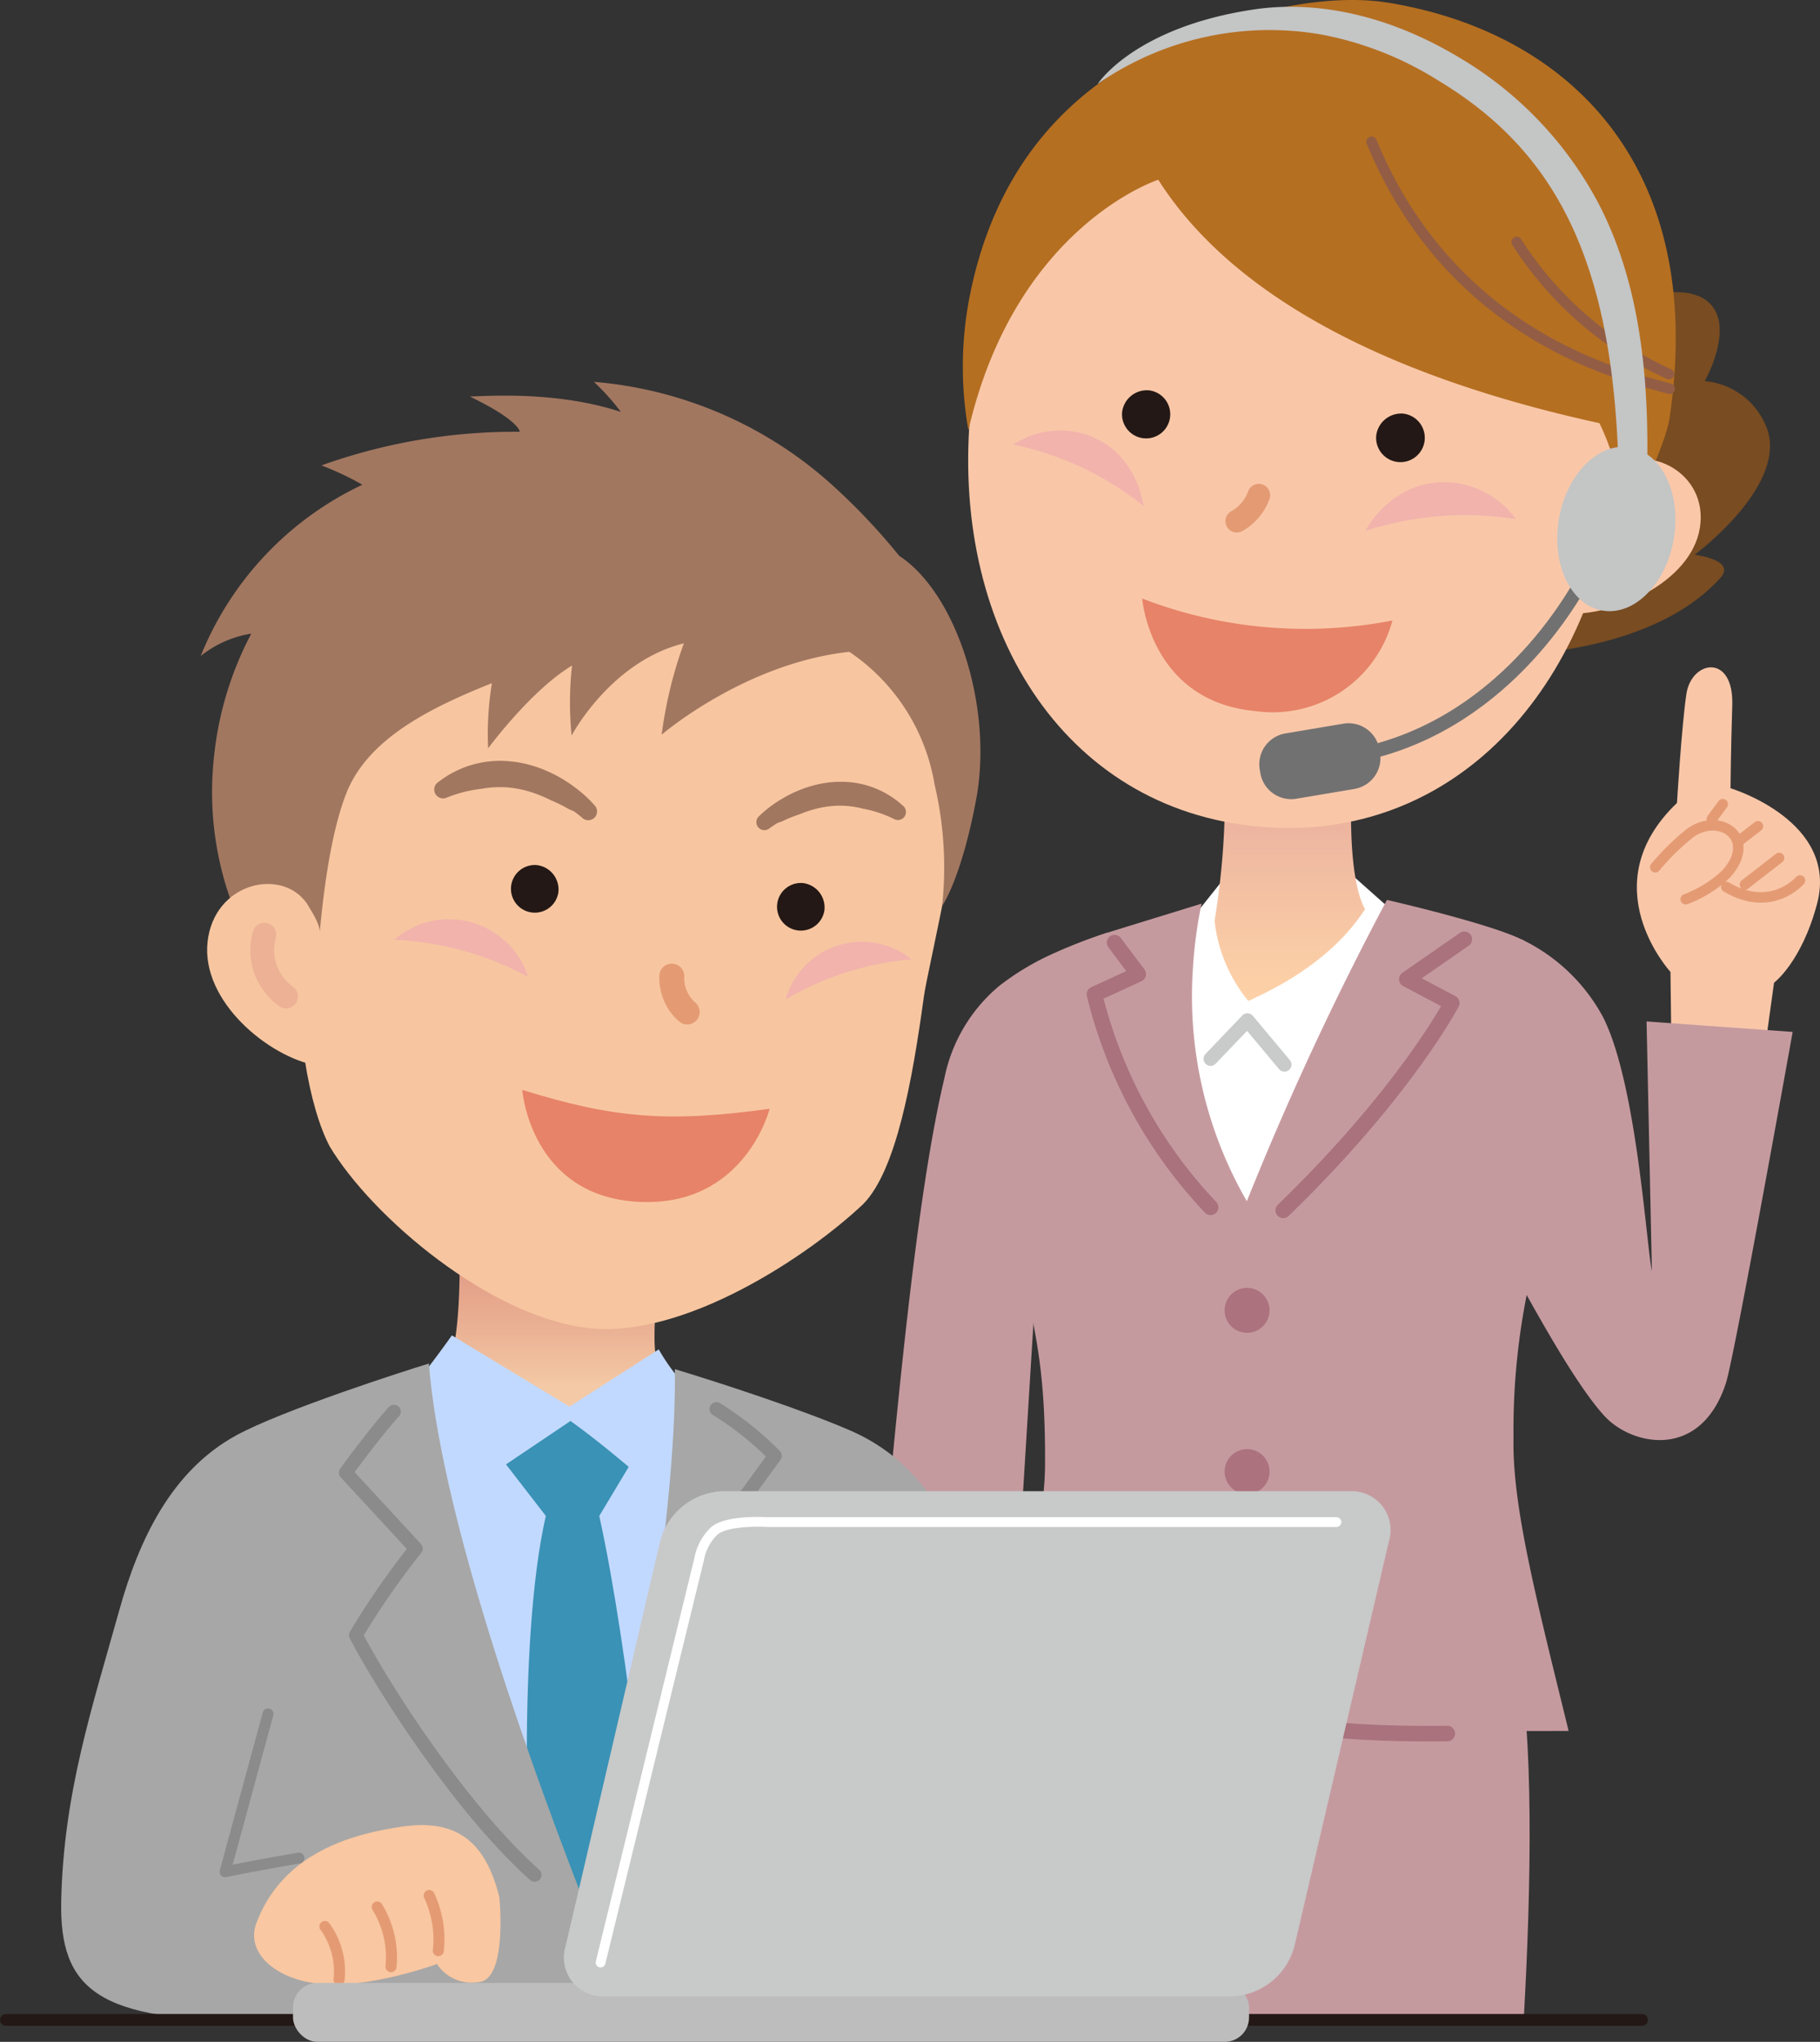
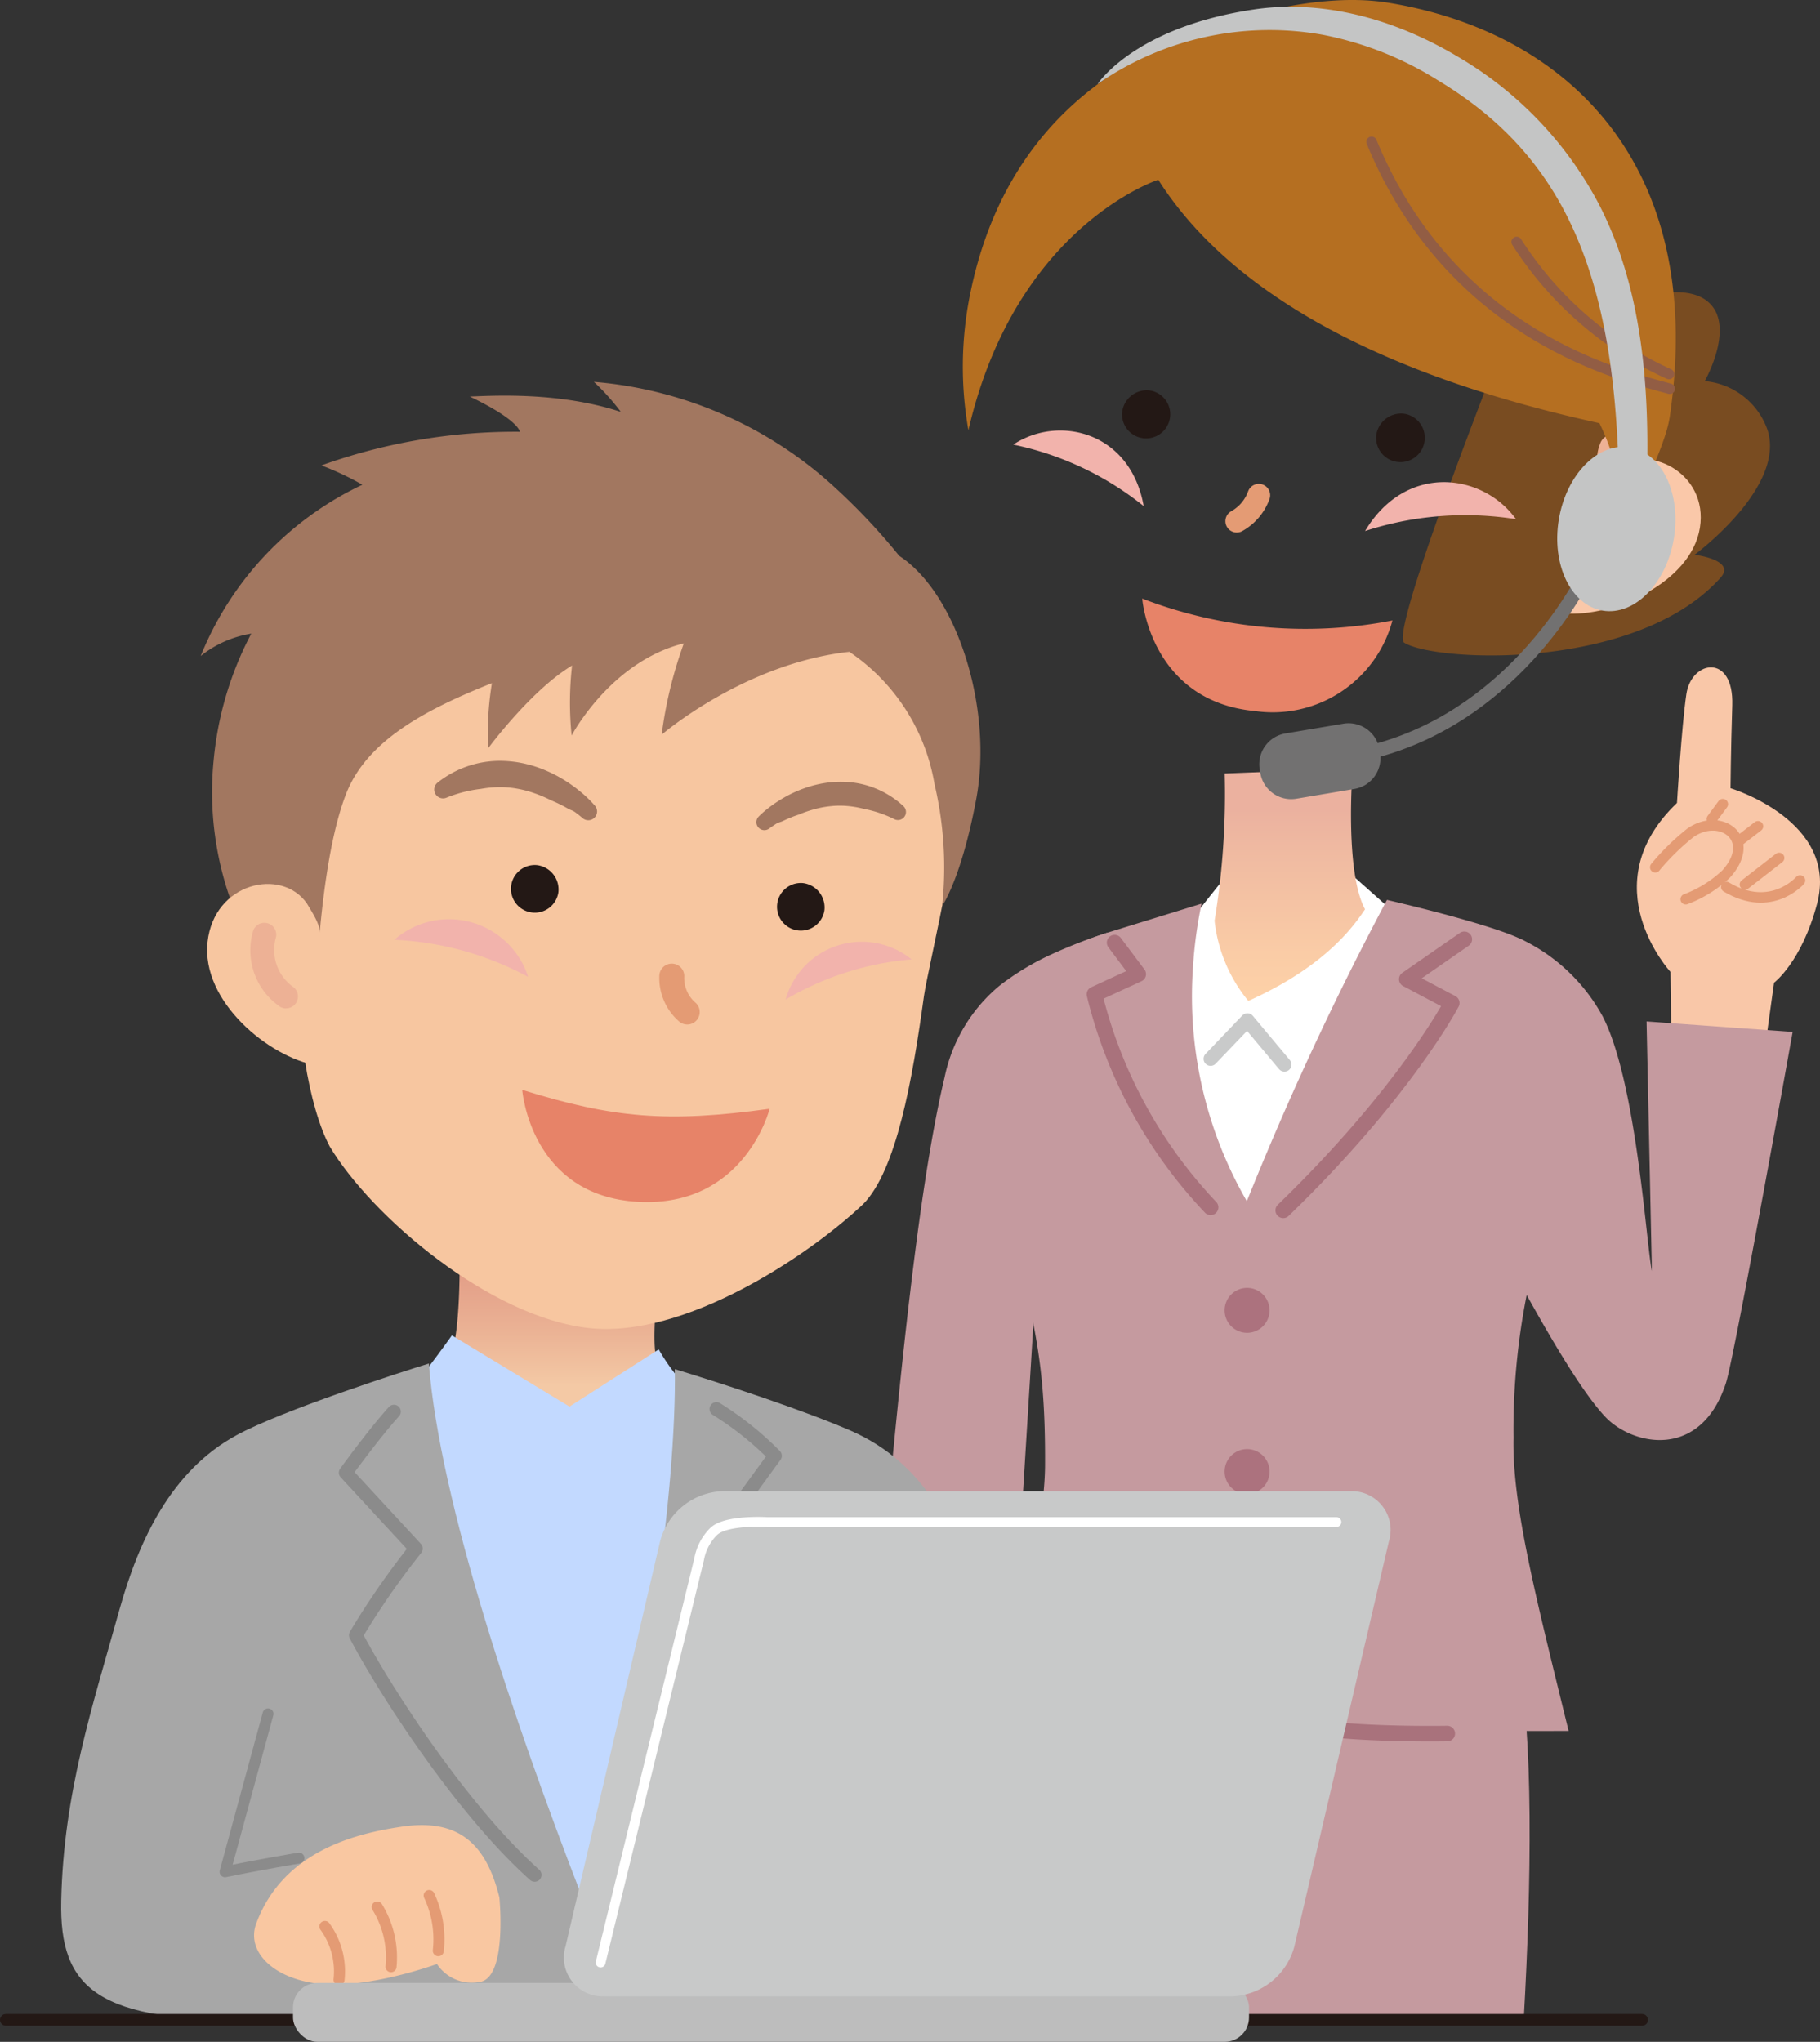
<svg xmlns="http://www.w3.org/2000/svg" width="143.942" height="161.491" viewBox="0 0 143.942 161.491">
  <rect x="0" y="0" width="143.942" height="161.491" fill="#333333" stroke="none" />
  <defs>
    <linearGradient id="linear-gradient" x1="178.797" y1="1.113" x2="178.797" y2="0.176" gradientUnits="objectBoundingBox">
      <stop offset="0" stop-color="#ffd4a9" />
      <stop offset="0.337" stop-color="#facca6" />
      <stop offset="0.826" stop-color="#efb9a1" />
      <stop offset="1" stop-color="#ebb19f" />
    </linearGradient>
    <linearGradient id="linear-gradient-2" x1="-14.182" y1="0.567" x2="-13.899" y2="0.567" gradientUnits="objectBoundingBox">
      <stop offset="0" stop-color="#b56f21" />
      <stop offset="0.006" stop-color="#b46e21" />
      <stop offset="0.239" stop-color="#9a5f21" />
      <stop offset="0.479" stop-color="#875421" />
      <stop offset="0.728" stop-color="#7c4e21" />
      <stop offset="1" stop-color="#794c21" />
    </linearGradient>
    <linearGradient id="linear-gradient-3" x1="200.088" y1="0.064" x2="200.088" y2="0.525" gradientUnits="objectBoundingBox">
      <stop offset="0" stop-color="#e39f88" />
      <stop offset="0.523" stop-color="#ebb395" />
      <stop offset="1" stop-color="#f4c9a5" />
    </linearGradient>
  </defs>
  <g id="グループ_162" data-name="グループ 162" transform="translate(-792.604 -3303.563)">
    <g id="グループ_143" data-name="グループ 143">
      <g id="グループ_128" data-name="グループ 128">
        <g id="グループ_127" data-name="グループ 127">
          <path id="パス_126" data-name="パス 126" d="M924.81,3387.7l-.09-7.27s-6.31-6.841.514-13.36c0,0,.365-6.039.741-8.6.4-2.714,3.762-3.243,3.632.87-.119,3.8-.138,6.565-.138,6.565s8.591,2.579,6.842,9.151c-1.227,4.612-3.4,6.231-3.4,6.231l-.943,6.8Z" fill="#f9c7a8" />
          <g id="グループ_126" data-name="グループ 126">
            <g id="グループ_125" data-name="グループ 125">
              <g id="グループ_124" data-name="グループ 124">
                <path id="パス_127" data-name="パス 127" d="M923.516,3372.156a18.779,18.779,0,0,1,2.767-2.713c2.381-1.691,5.364.436,2.844,3.24a9.484,9.484,0,0,1-3.2,2" fill="none" stroke="#e49b74" stroke-linecap="round" stroke-linejoin="round" stroke-width="0.831" />
              </g>
            </g>
          </g>
          <path id="パス_128" data-name="パス 128" d="M934.966,3373.2s-2.264,2.64-5.831.515" fill="none" stroke="#e49b74" stroke-linecap="round" stroke-linejoin="round" stroke-width="0.831" />
        </g>
        <line id="線_13" data-name="線 13" x1="2.706" y2="2.1" transform="translate(930.607 3371.418)" fill="none" stroke="#e49b74" stroke-linecap="round" stroke-linejoin="round" stroke-width="0.831" />
        <line id="線_14" data-name="線 14" x1="1.392" y2="1.075" transform="translate(930.248 3368.912)" fill="none" stroke="#e49b74" stroke-linecap="round" stroke-linejoin="round" stroke-width="0.831" />
        <line id="線_15" data-name="線 15" x1="0.865" y2="1.174" transform="translate(927.994 3367.164)" fill="none" stroke="#e49b74" stroke-linecap="round" stroke-linejoin="round" stroke-width="0.831" />
      </g>
      <g id="グループ_142" data-name="グループ 142">
        <g id="グループ_137" data-name="グループ 137">
          <path id="パス_129" data-name="パス 129" d="M913.118,3463.22c.594-10.543.812-22.473-.559-29.265-3.378.407-36.983-.358-36.983-.358s-1.88,3.751-.507,29.623Z" fill="#c59a9f" />
          <g id="グループ_136" data-name="グループ 136">
            <g id="グループ_131" data-name="グループ 131">
              <g id="グループ_129" data-name="グループ 129">
                <path id="パス_130" data-name="パス 130" d="M874.885,3383.286l5.313-5.96a40.006,40.006,0,0,0-4.47,1.733,20.785,20.785,0,0,0-4.084,2.471,12.772,12.772,0,0,0-4.333,7.237c-3.02,12.639-4.752,38.875-6.708,57.27l11.394.217,2.9-47.13Z" fill="#c59a9f" />
              </g>
              <path id="パス_131" data-name="パス 131" d="M899.482,3372.722l2.8,2.49,1.693.389-12.354,31.643s-9.745-15.226-9.9-22.991,5.452-8.4,5.452-8.4l2.385-2.994Z" fill="#fff" />
              <path id="パス_132" data-name="パス 132" d="M871.606,3382.2c2.6-2.957,7.985-4.687,8.717-4.913l7.313-2.254a34.838,34.838,0,0,0-.683,5.083,32.414,32.414,0,0,0,4.262,18.451,244.733,244.733,0,0,1,11.081-23.829s8.061,1.843,10.685,3.141,5.532,15.648,4.3,17.954a37.84,37.84,0,0,0-3.632,8.734,54.825,54.825,0,0,0-1.343,12.711c-.115,5.36,1.809,12.776,4.359,23.187-.6.011-45.868,0-45.868,0s4.417-13.885,4.459-21c.05-8.973-1.1-11.018-1.953-16.865C870.994,3393.089,867.288,3387.106,871.606,3382.2Z" fill="#c59a9f" />
              <path id="パス_133" data-name="パス 133" d="M899.585,3364.341s-.657,8.113.979,11.139c-.775,1.12-2.92,4.422-9.231,7.247a12.019,12.019,0,0,1-2.669-6.343,61.652,61.652,0,0,0,.8-11.645Z" fill="url(#linear-gradient)" />
              <path id="パス_134" data-name="パス 134" d="M894.092,3399.291c9.648-9.335,13.33-16.4,13.33-16.4l-3.558-1.882,4.552-3.158" fill="none" stroke="#a9727c" stroke-linecap="round" stroke-linejoin="round" stroke-width="1.231" />
              <path id="パス_135" data-name="パス 135" d="M894.188,3387.762l-2.927-3.5-2.912,3.043" fill="none" stroke="#c9caca" stroke-linecap="round" stroke-linejoin="round" stroke-width="1.114" />
              <path id="パス_136" data-name="パス 136" d="M893.012,3419.951a1.777,1.777,0,1,1-1.777-1.777A1.777,1.777,0,0,1,893.012,3419.951Z" fill="#ac727e" />
              <path id="パス_137" data-name="パス 137" d="M893.012,3407.2a1.777,1.777,0,1,1-1.777-1.777A1.778,1.778,0,0,1,893.012,3407.2Z" fill="#ac727e" />
              <path id="パス_138" data-name="パス 138" d="M880.756,3378.116l1.869,2.492-3.463,1.595a37.376,37.376,0,0,0,9.187,16.847" fill="none" stroke="#a9727c" stroke-linecap="round" stroke-linejoin="round" stroke-width="1.231" />
              <path id="パス_139" data-name="パス 139" d="M907.067,3440.67s-4.466.081-8.237-.232c-5.832-.484-7.578-9.845-7.578-9.845s-1.5,9.522-7.3,9.667a31.867,31.867,0,0,0-4.27.158" fill="none" stroke="#a9727c" stroke-linecap="round" stroke-linejoin="round" stroke-width="1.231" />
              <g id="グループ_130" data-name="グループ 130">
                <path id="パス_140" data-name="パス 140" d="M922.83,3384.349l.421,19.74c-.439-2.015-1.2-14.857-3.872-20.1a14.363,14.363,0,0,0-6.438-6.131s-.752,13.98-2.652,22.5c2.6,4.833,6.7,12.553,9.287,15.276,2.169,2.28,7.537,3.4,9.525-2.666.681-2.079,5.283-27.792,5.283-27.792Z" fill="#c59a9f" />
              </g>
            </g>
            <g id="グループ_135" data-name="グループ 135">
              <g id="グループ_132" data-name="グループ 132">
                <path id="パス_141" data-name="パス 141" d="M912.891,3327.2l2.578,2.492s8.86-4.667,12.038-2.4c2.537,1.807-.076,6.415-.076,6.415a5.784,5.784,0,0,1,4.98,3.91c1.394,4.535-5.786,9.822-5.786,9.822s3.325.4,2.05,1.821c-6.646,7.4-22.509,6.679-25.012,5.137C902.346,3353.585,912.891,3327.2,912.891,3327.2Z" fill="url(#linear-gradient-2)" />
              </g>
              <g id="グループ_134" data-name="グループ 134">
                <g id="グループ_133" data-name="グループ 133">
                  <path id="パス_142" data-name="パス 142" d="M920.959,3338.329a1.154,1.154,0,0,1,.1.152c.032.063.06.131.085.193a2.414,2.414,0,0,1,.115.38,2.762,2.762,0,0,1,.047.8,5.012,5.012,0,0,1-.414,1.591,4.524,4.524,0,0,1-.94,1.36,4.183,4.183,0,0,1-.631.52,3.67,3.67,0,0,1-.353.212c-.061.033-.124.064-.19.094l-.1.045-.13.053a.891.891,0,1,1-.806-1.589c-.018.006-.005,0,0-.009l.015-.018.036-.04.08-.087c.054-.059.106-.125.159-.187a4.734,4.734,0,0,0,.288-.4,3.888,3.888,0,0,0,.408-.848,3.982,3.982,0,0,0,.194-.924,4.338,4.338,0,0,1,.083-.5c.022-.087.045-.176.075-.268a1.094,1.094,0,0,1,.052-.131c.018-.052.036-.112.062-.169l.008-.018a1.042,1.042,0,0,1,1.381-.511A1.068,1.068,0,0,1,920.959,3338.329Z" fill="#edb195" />
                </g>
              </g>
-               <path id="パス_143" data-name="パス 143" d="M920.423,3342.258c-2.438,17.348-14.253,28.681-29.578,26.527s-23.689-17.359-21.251-34.708,14.755-30.268,30.081-28.114S922.861,3324.91,920.423,3342.258Z" fill="#f9c7a8" />
              <path id="パス_144" data-name="パス 144" d="M884.21,3317.781s-11.284,3.634-15.016,19.809a28.838,28.838,0,0,1,.146-10.813c1.3-6.4,4.691-13.957,13.4-18.655,5.2-2.716,13.542-5.339,19.662-4.343,14.057,2.29,25.2,12.719,22.264,32.734-.287,1.954-1.73,4.671-1.858,5.6-.353.282-2.1.3-2.08-.106a19.628,19.628,0,0,0-1.626-4.975C897.112,3332.219,888.154,3323.985,884.21,3317.781Z" fill="#b56f21" />
              <path id="パス_145" data-name="パス 145" d="M872.744,3338.727c3.536-2.361,9.253-1.069,10.313,4.862A24.381,24.381,0,0,0,872.744,3338.727Z" fill="#f2b3ac" />
              <path id="パス_146" data-name="パス 146" d="M892.161,3342.73a3.84,3.84,0,0,1-1.743,2.052" fill="none" stroke="#e49b74" stroke-linecap="round" stroke-linejoin="round" stroke-width="1.797" />
              <path id="パス_147" data-name="パス 147" d="M912.5,3344.625c-2.6-3.635-8.688-4.49-11.935.938A25.614,25.614,0,0,1,912.5,3344.625Z" fill="#f2b3ac" />
              <path id="パス_148" data-name="パス 148" d="M881.349,3336.181a1.907,1.907,0,1,0,2.168-1.74A1.966,1.966,0,0,0,881.349,3336.181Z" fill="#231815" />
              <path id="パス_149" data-name="パス 149" d="M901.445,3338.041a1.925,1.925,0,1,0,2.188-1.758A1.985,1.985,0,0,0,901.445,3338.041Z" fill="#231815" />
              <path id="パス_150" data-name="パス 150" d="M920.246,3340.651c2.586-2.094,7.5.263,6.8,4.659s-7.023,7.1-10.725,6.762c1.148-2.1.656-3.07,1.4-6.7C918.24,3342.781,918.633,3342.028,920.246,3340.651Z" fill="#fac8a9" />
              <path id="パス_151" data-name="パス 151" d="M923.388,3344.5a2.339,2.339,0,0,1,.054,1.561,4.866,4.866,0,0,1-.711,1.482,4.521,4.521,0,0,1-1.18,1.157,4.119,4.119,0,0,1-.718.39,3.886,3.886,0,0,1-.387.141c-.067.021-.134.039-.2.056l-.108.024-.138.028a.891.891,0,0,1-.488-1.714c-.02,0,.008-.015.016-.024l.044-.032.094-.071c.065-.048.127-.1.192-.153.125-.106.245-.218.358-.333a4.038,4.038,0,0,0,.564-.753,4.221,4.221,0,0,0,.364-.872,3.53,3.53,0,0,1,.47-1l.032-.046a1,1,0,0,1,1.394-.267A1.023,1.023,0,0,1,923.388,3344.5Z" fill="#edb195" />
              <path id="パス_152" data-name="パス 152" d="M912.556,3322.7a28.025,28.025,0,0,0,12.044,10.447" fill="none" stroke="#925d44" stroke-linecap="round" stroke-linejoin="round" stroke-width="0.831" />
              <path id="パス_153" data-name="パス 153" d="M901.079,3314.778c6.42,15.562,20.142,18.571,23.582,19.533" fill="none" stroke="#925d44" stroke-linecap="round" stroke-linejoin="round" stroke-width="0.831" />
              <path id="パス_154" data-name="パス 154" d="M902.732,3352.635a35.925,35.925,0,0,1-19.792-1.732s.627,8.125,8.941,8.9A9.806,9.806,0,0,0,902.732,3352.635Z" fill="#e78368" />
            </g>
          </g>
        </g>
        <g id="グループ_141" data-name="グループ 141">
          <g id="グループ_138" data-name="グループ 138">
            <path id="パス_155" data-name="パス 155" d="M918.706,3347.611c-1.323,2.962-6.9,12.817-17.83,15.472" fill="none" stroke="#727171" stroke-linecap="round" stroke-linejoin="round" stroke-width="1.087" />
            <path id="長方形_65" data-name="長方形 65" d="M2.473,0H7.127A2.475,2.475,0,0,1,9.6,2.475v.289A2.474,2.474,0,0,1,7.128,5.237H2.475A2.475,2.475,0,0,1,0,2.762V2.473A2.473,2.473,0,0,1,2.473,0Z" transform="matrix(0.986, -0.166, 0.166, 0.986, 891.824, 3361.982)" fill="#727171" />
          </g>
          <g id="グループ_140" data-name="グループ 140">
            <g id="グループ_139" data-name="グループ 139">
              <path id="パス_156" data-name="パス 156" d="M920.613,3340.653c-.422-16.522-5-25.167-14.3-30.747a26.6,26.6,0,0,0-9.082-3.59,23.831,23.831,0,0,0-17.814,3.888s2.9-4.51,12.438-5.905c2.928-.428,8.85-.547,16.082,3.768a29.323,29.323,0,0,1,11.089,11.581c2.939,5.654,4.048,12.536,3.845,21.2Z" fill="#c4c5c5" />
            </g>
            <path id="パス_157" data-name="パス 157" d="M924.988,3346.157c-.595,3.565-3.113,6.115-5.625,5.7s-4.067-3.648-3.473-7.212,3.113-6.115,5.625-5.7S925.582,3342.593,924.988,3346.157Z" fill="#c4c5c5" />
          </g>
        </g>
      </g>
    </g>
    <g id="グループ_161" data-name="グループ 161">
      <g id="グループ_159" data-name="グループ 159">
        <g id="グループ_158" data-name="グループ 158">
          <g id="グループ_150" data-name="グループ 150">
            <g id="グループ_144" data-name="グループ 144">
              <path id="パス_158" data-name="パス 158" d="M844.778,3403.855s-.835,6.345-.125,7.529a10.4,10.4,0,0,0,2.9,3.08c-3.786,4.813-10.581,7.652-10.581,7.652l-12.2-7.066a18.061,18.061,0,0,0,3.273-3.666c1.008-1.74.907-8.107.907-8.107Z" fill="url(#linear-gradient-3)" />
              <path id="パス_159" data-name="パス 159" d="M824.616,3413.978c1.5-1.637,3.728-4.8,3.728-4.8l9.3,5.633,7.057-4.523a16.05,16.05,0,0,0,2.455,3.25c.951,19.632-3.525,34.6-8.9,41.9C832.375,3449.753,823.633,3423.9,824.616,3413.978Z" fill="#c2d9ff" />
-               <path id="パス_160" data-name="パス 160" d="M832.624,3419.382l5.1-3.433c2.111,1.5,4.605,3.631,4.605,3.631l-2.33,3.881c2.368,10.645,4.158,29.422,4.158,29.422l-2.412,4.739-4.594.152L834.512,3453s-1.082-19.28,1.259-29.543Z" fill="#3a92b6" />
              <path id="パス_161" data-name="パス 161" d="M860.419,3449.787c-.249,3.767-.236,11.412-.441,13.529H813.2c-12.9.227-15.9-2.448-15.755-9.4.181-8.518,2.442-15.288,4.593-23,1.546-5.548,4.1-11.007,9.232-13.82,3.622-1.987,13.315-5.1,15.252-5.689.879,11.055,6.81,28.465,12.008,41.91,5.249-12.383,7.6-32.63,7.445-41.468,3.891,1.176,10.293,3.291,13.932,4.878,5.779,2.52,8.857,8.1,9.844,14.681C870.011,3433.13,860.419,3449.787,860.419,3449.787Z" fill="#a7a7a7" />
            </g>
            <g id="グループ_148" data-name="グループ 148">
              <g id="グループ_146" data-name="グループ 146">
                <g id="グループ_145" data-name="グループ 145">
                  <path id="パス_162" data-name="パス 162" d="M832.1,3453.636c-1.121-4.586-3.544-6.251-7.825-5.585-3.153.49-9.216,1.723-11.407,7.649-.809,2.189,1.329,4.346,4.921,4.756,3.918.448,9.374-1.558,9.374-1.558a3.3,3.3,0,0,0,3.355,1.423C832.747,3460.051,832.1,3453.636,832.1,3453.636Z" fill="#f9c7a1" />
                </g>
              </g>
              <g id="グループ_147" data-name="グループ 147">
                <path id="パス_163" data-name="パス 163" d="M826.548,3453.48a8.179,8.179,0,0,1,.722,4.363" fill="none" stroke="#e49b74" stroke-linecap="round" stroke-linejoin="round" stroke-width="0.873" />
                <path id="パス_164" data-name="パス 164" d="M822.439,3454.389a7.6,7.6,0,0,1,1.091,4.721" fill="none" stroke="#e49b74" stroke-linecap="round" stroke-linejoin="round" stroke-width="0.873" />
                <path id="パス_165" data-name="パス 165" d="M818.3,3455.928a6.047,6.047,0,0,1,1.12,4.208" fill="none" stroke="#e49b74" stroke-linecap="round" stroke-linejoin="round" stroke-width="0.873" />
              </g>
            </g>
            <path id="パス_166" data-name="パス 166" d="M816.248,3450.521s-2.826.463-5.844,1.083l3.4-12.49" fill="none" stroke="#8b8b8b" stroke-linecap="round" stroke-linejoin="round" stroke-width="0.864" />
            <g id="グループ_149" data-name="グループ 149">
              <path id="パス_167" data-name="パス 167" d="M834.889,3451.846c-5.746-5.13-11.827-14.549-14.14-18.956a62.029,62.029,0,0,1,4.746-6.849l-5.546-6.005s2.217-3.063,3.813-4.827" fill="none" stroke="#8b8b8b" stroke-linecap="round" stroke-linejoin="round" stroke-width="1.088" />
              <path id="パス_168" data-name="パス 168" d="M844.033,3453.335a74.425,74.425,0,0,0,11.187-21.646,71.637,71.637,0,0,0-6.415-6l5.089-6.985a25.158,25.158,0,0,0-4.63-3.7" fill="none" stroke="#8b8b8b" stroke-linecap="round" stroke-linejoin="round" stroke-width="1.088" />
            </g>
          </g>
          <g id="グループ_157" data-name="グループ 157">
            <g id="グループ_156" data-name="グループ 156">
              <g id="グループ_153" data-name="グループ 153">
                <path id="パス_169" data-name="パス 169" d="M865.678,3382.348c-.916,6.679-2.188,13.783-4.8,16.442-4.328,4.1-14.135,10.649-21.7,9.813-7.827-.863-17.147-8.78-20.494-14.362-1.633-3.075-2.8-9.619-2.365-15.879.188-2.674-.2-5.561.048-7.817.621-5.624.657-10.917,3.283-15.2,5.211-8.488,17.827-13.173,26.749-12.189,10.058,1.111,20.083,8.47,22.185,19.733C869.292,3366.645,865.978,3380.168,865.678,3382.348Z" fill="#f7c6a0" />
                <path id="パス_170" data-name="パス 170" d="M859.777,3355.116a15.781,15.781,0,0,1,6.739,10.478,28.7,28.7,0,0,1,.6,9.624s1.515-2.144,2.691-8.423c1.361-7.267-1.545-16.3-6.087-19.272a49.5,49.5,0,0,0-5.673-5.935,32.059,32.059,0,0,0-18.473-7.824,17.963,17.963,0,0,1,2.133,2.378c-4.923-1.62-10.233-1.277-11.948-1.217,3.931,1.889,3.958,2.788,3.958,2.788a45.4,45.4,0,0,0-15.693,2.661,22.722,22.722,0,0,1,3.241,1.527,25.514,25.514,0,0,0-12.788,13.544,8.593,8.593,0,0,1,4-1.768,26.732,26.732,0,0,0-2.983,10.093,25.5,25.5,0,0,0,3.016,14.692s4.19-2.439,5.181,1.191c.153-1.632.589-8.956,2.291-13.316,1.674-4.29,6.495-6.737,11.528-8.743a24.708,24.708,0,0,0-.3,5.156s3.393-4.608,6.639-6.549a25.792,25.792,0,0,0-.035,5.534s3.071-5.843,8.875-7.289a33.907,33.907,0,0,0-1.755,7.225S851.479,3356.021,859.777,3355.116Z" fill="#a27760" />
                <g id="グループ_152" data-name="グループ 152">
                  <path id="パス_171" data-name="パス 171" d="M816.877,3375.02c-2-2.87-7.339-1.67-7.857,3.038s4.834,9.1,8.631,9.779c-.571-2.479.614-3.307.457-7.269C817.96,3376.865,818.124,3377.074,816.877,3375.02Z" fill="#f7c6a0" />
                  <g id="グループ_151" data-name="グループ 151">
                    <path id="パス_172" data-name="パス 172" d="M815.177,3383.319a.92.92,0,0,1-.423-.131,5.41,5.41,0,0,1-2.161-5.886.94.94,0,1,1,1.843.372,3.6,3.6,0,0,0,1.288,3.9.942.942,0,0,1-.547,1.741Z" fill="#edb195" />
                  </g>
                </g>
              </g>
              <path id="パス_173" data-name="パス 173" d="M845.736,3380.763a3.566,3.566,0,0,0,1.221,2.843" fill="none" stroke="#e49b74" stroke-linecap="round" stroke-linejoin="round" stroke-width="1.971" />
              <g id="グループ_154" data-name="グループ 154">
                <path id="パス_174" data-name="パス 174" d="M823.792,3377.892a6.57,6.57,0,0,1,10.583,2.934A24.6,24.6,0,0,0,823.792,3377.892Z" fill="#f2b3ac" />
                <path id="パス_175" data-name="パス 175" d="M864.7,3379.442a6.256,6.256,0,0,0-9.963,3.177A23.417,23.417,0,0,1,864.7,3379.442Z" fill="#f2b3ac" />
              </g>
              <path id="パス_176" data-name="パス 176" d="M853.458,3369.079c.075-.055.171-.124.262-.184s.186-.125.281-.185c.191-.121.387-.132.583-.243a10.489,10.489,0,0,1,1.215-.485,9.3,9.3,0,0,1,1.256-.429,7.8,7.8,0,0,1,1.282-.233,6.6,6.6,0,0,1,1.282-.009,7.468,7.468,0,0,1,1.26.216,9.443,9.443,0,0,1,2.422.807l.008.005a.635.635,0,0,0,.741-1.021,7.272,7.272,0,0,0-2.712-1.583,7.132,7.132,0,0,0-1.58-.314,8.283,8.283,0,0,0-1.606.028,8.814,8.814,0,0,0-1.552.331,10.06,10.06,0,0,0-1.452.58,10.681,10.681,0,0,0-1.331.788c-.211.145-.416.3-.616.463-.1.082-.2.164-.295.252s-.189.173-.294.278a.632.632,0,0,0,.823.955Z" fill="#a27760" />
              <path id="パス_177" data-name="パス 177" d="M838.652,3368.244c-.077-.066-.178-.149-.272-.222s-.194-.151-.293-.224c-.2-.147-.413-.176-.62-.313a11.81,11.81,0,0,0-1.29-.628,10.551,10.551,0,0,0-1.342-.569,8.713,8.713,0,0,0-1.385-.357,7.383,7.383,0,0,0-1.4-.112,8.284,8.284,0,0,0-1.4.137,10.353,10.353,0,0,0-2.715.691l-.01.005a.7.7,0,0,1-.73-1.177,8,8,0,0,1,3.1-1.518,7.9,7.9,0,0,1,1.754-.218,9.034,9.034,0,0,1,1.756.159,9.689,9.689,0,0,1,1.673.485,10.97,10.97,0,0,1,1.544.751,11.582,11.582,0,0,1,1.394.968c.219.177.432.361.638.556.1.1.205.2.3.3s.193.205.3.328a.694.694,0,0,1-.977.981Z" fill="#a27760" />
              <g id="グループ_155" data-name="グループ 155">
                <path id="パス_178" data-name="パス 178" d="M836.765,3374.142a1.885,1.885,0,1,1-1.7-2.158A1.945,1.945,0,0,1,836.765,3374.142Z" fill="#231815" />
                <path id="パス_179" data-name="パス 179" d="M857.806,3375.563a1.884,1.884,0,1,1-1.7-2.158A1.946,1.946,0,0,1,857.806,3375.563Z" fill="#231815" />
              </g>
            </g>
            <path id="パス_180" data-name="パス 180" d="M833.907,3389.763c7.153,2.22,11.45,2.617,19.566,1.494,0,0-1.952,7.819-10.4,7.359C834.536,3398.151,833.907,3389.763,833.907,3389.763Z" fill="#e78368" />
          </g>
        </g>
      </g>
      <g id="グループ_160" data-name="グループ 160">
        <line id="線_16" data-name="線 16" x2="129.407" transform="translate(793.068 3463.316)" fill="none" stroke="#231815" stroke-linecap="round" stroke-linejoin="round" stroke-width="0.928" />
        <rect id="長方形_66" data-name="長方形 66" width="75.611" height="4.659" rx="1.925" transform="translate(815.778 3460.395)" fill="#bdbdbd" />
        <path id="パス_181" data-name="パス 181" d="M837.338,3457.479a3.068,3.068,0,0,0,3.057,3.975h49.694a5.321,5.321,0,0,0,4.893-3.975l7.466-32a3.069,3.069,0,0,0-3.058-3.975H849.7a5.321,5.321,0,0,0-4.893,3.975Z" fill="#c8c9c9" />
        <path id="パス_182" data-name="パス 182" d="M898.3,3423.944H853.281s-3.255-.206-4.237.748a4.12,4.12,0,0,0-1.146,2.19l-7.793,31.9" fill="none" stroke="#fff" stroke-linecap="round" stroke-linejoin="round" stroke-width="0.773" />
      </g>
    </g>
  </g>
</svg>